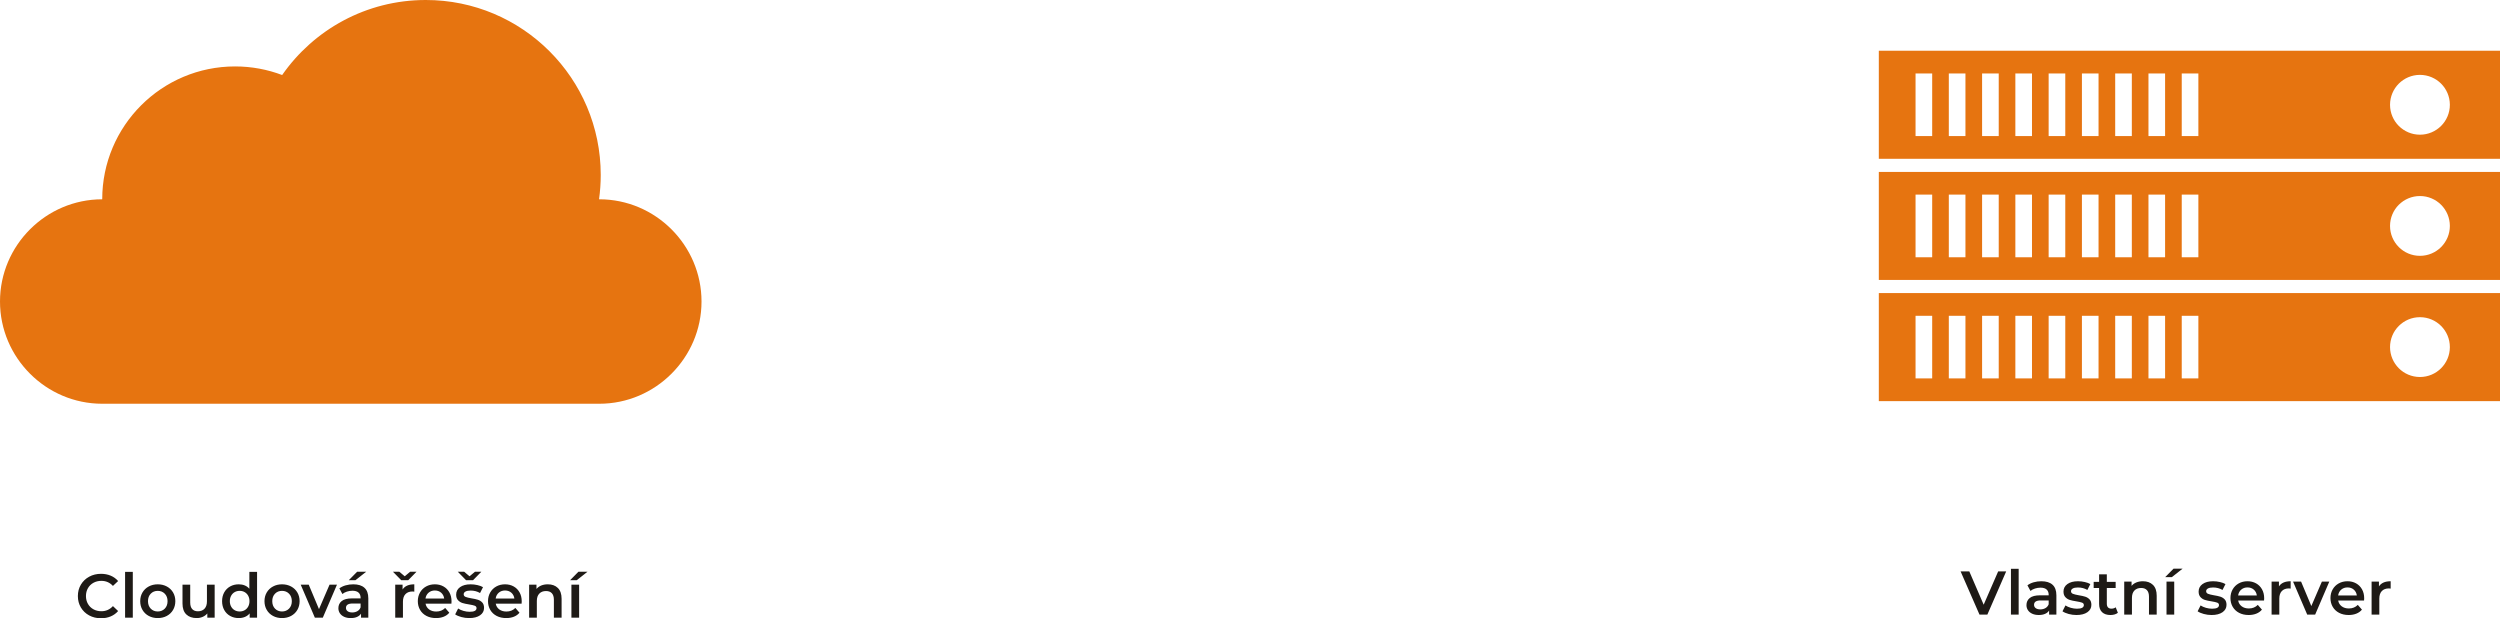
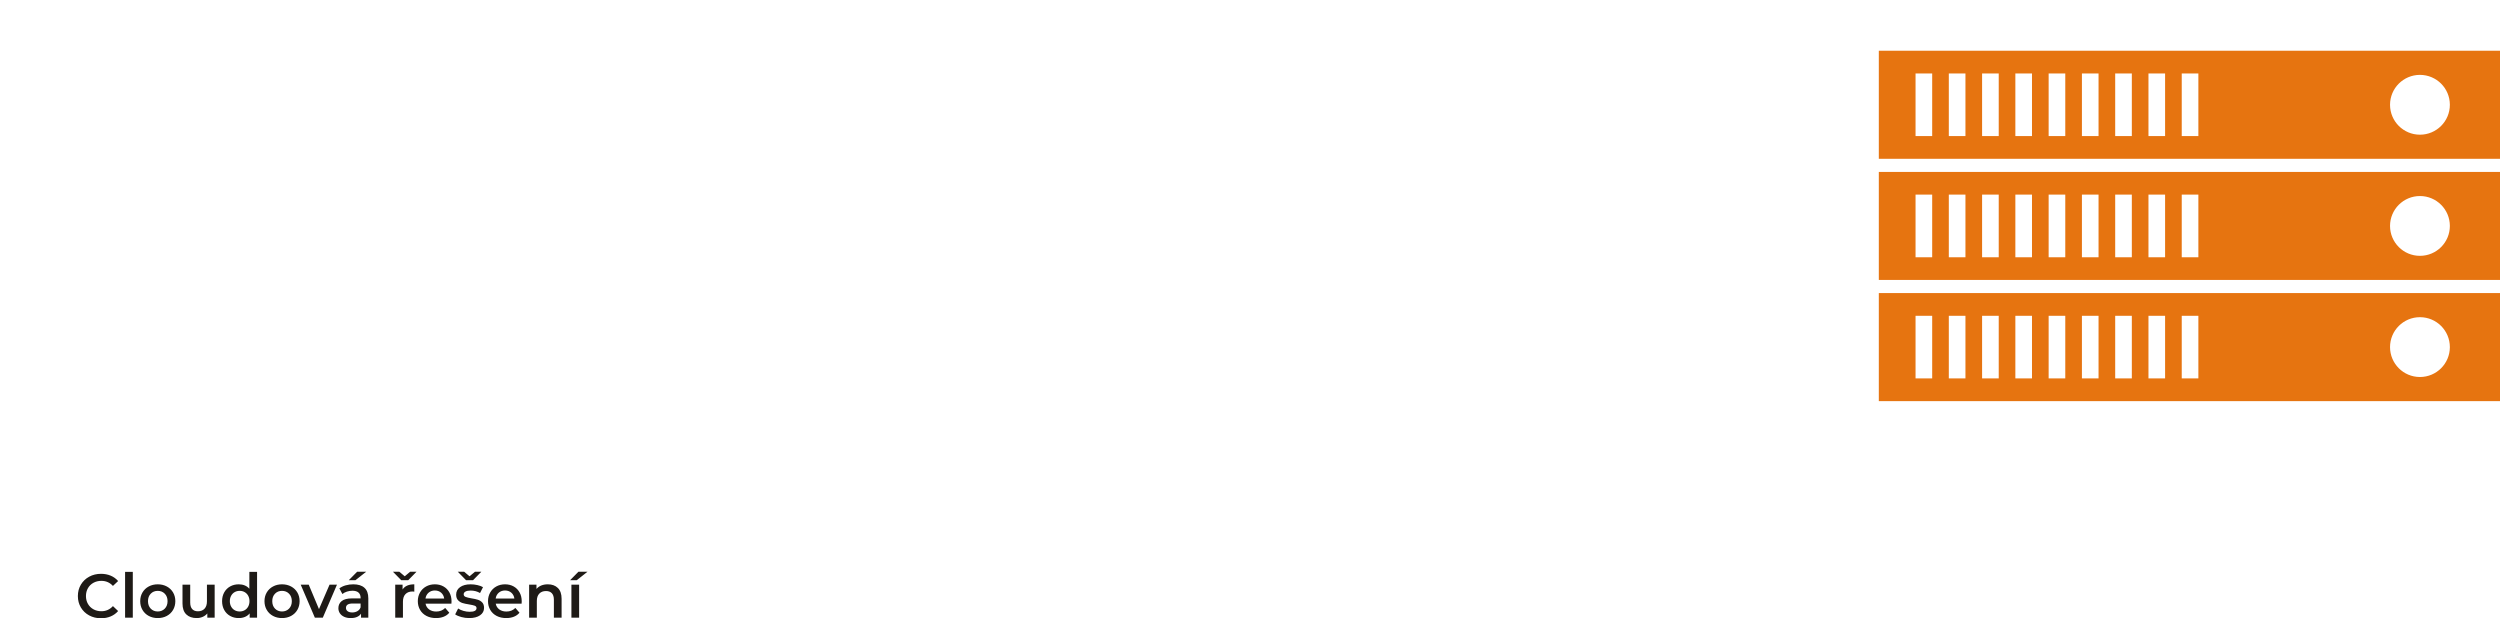
<svg xmlns="http://www.w3.org/2000/svg" version="1.1" id="Layer_1" x="0px" y="0px" width="323.978px" height="80.122px" viewBox="0 0 323.978 80.122" enable-background="new 0 0 323.978 80.122" xml:space="preserve">
-   <path fill-rule="evenodd" clip-rule="evenodd" fill="#E67410" d="M13.248,52.322h64.415c7.286,0,13.247-5.961,13.247-13.248  c0-7.286-5.961-13.247-13.247-13.247h-0.033c0.144-1.032,0.22-2.084,0.22-3.154C77.849,10.15,67.698,0,55.176,0  c-7.708,0-14.515,3.846-18.611,9.722c-1.896-0.719-3.952-1.113-6.1-1.113c-9.509,0-17.218,7.708-17.218,17.218  C5.961,25.827,0,31.788,0,39.074C0,46.361,5.961,52.322,13.248,52.322" />
  <path fill-rule="evenodd" clip-rule="evenodd" fill="#E67410" d="M248.238,40.922h2.156v8.117h-2.156V40.922z M252.549,40.922h2.156  v8.117h-2.156V40.922z M256.862,40.922h2.156v8.117h-2.156V40.922z M261.173,40.922h2.156v8.117h-2.156V40.922z M265.486,40.922  h2.156v8.117h-2.156V40.922z M269.798,40.922h2.155v8.117h-2.155V40.922z M274.11,40.922h2.156v8.117h-2.156V40.922z   M278.422,40.922h2.155v8.117h-2.155V40.922z M282.734,40.922h2.156v8.117h-2.156V40.922z M313.604,41.104  c-2.141,0-3.876,1.736-3.876,3.876c0,2.141,1.735,3.876,3.876,3.876s3.876-1.735,3.876-3.876  C317.48,42.84,315.745,41.104,313.604,41.104z M248.238,25.221h2.156v8.117h-2.156V25.221z M252.549,25.221h2.156v8.117h-2.156  V25.221z M256.862,25.221h2.156v8.117h-2.156V25.221z M261.173,25.221h2.156v8.117h-2.156V25.221z M265.486,25.221h2.156v8.117  h-2.156V25.221z M269.798,25.221h2.155v8.117h-2.155V25.221z M274.11,25.221h2.156v8.117h-2.156V25.221z M278.422,25.221h2.155  v8.117h-2.155V25.221z M282.734,25.221h2.156v8.117h-2.156V25.221z M313.604,25.404c-2.141,0-3.876,1.735-3.876,3.875  s1.735,3.875,3.876,3.875s3.876-1.735,3.876-3.875S315.745,25.404,313.604,25.404z M243.478,22.279h80.5v14h-80.5V22.279z   M248.238,9.52h2.156v8.117h-2.156V9.52z M252.549,9.52h2.156v8.117h-2.156V9.52z M256.862,9.52h2.156v8.117h-2.156V9.52z   M261.173,9.52h2.156v8.117h-2.156V9.52z M265.486,9.52h2.156v8.117h-2.156V9.52z M269.798,9.52h2.155v8.117h-2.155V9.52z   M274.11,9.52h2.156v8.117h-2.156V9.52z M278.422,9.52h2.155v8.117h-2.155V9.52z M282.734,9.52h2.156v8.117h-2.156V9.52z   M313.604,9.703c-2.141,0-3.876,1.735-3.876,3.876c0,2.14,1.735,3.876,3.876,3.876s3.876-1.736,3.876-3.876  C317.48,11.438,315.745,9.703,313.604,9.703z M243.478,6.578h80.5v14h-80.5V6.578z M243.478,37.98h80.5v14h-80.5V37.98z" />
-   <path fill="#1E1A16" d="M308.289,75.996c0.288-0.448,0.795-0.671,1.521-0.671v0.952c-0.086-0.016-0.163-0.024-0.232-0.024  c-0.389,0-0.693,0.113-0.912,0.34c-0.218,0.227-0.328,0.553-0.328,0.98v2.072h-1v-4.272h0.952V75.996z M304.217,76.124  c-0.32,0-0.591,0.095-0.812,0.284c-0.222,0.189-0.355,0.441-0.404,0.756h2.424c-0.042-0.309-0.173-0.56-0.392-0.751  S304.542,76.124,304.217,76.124z M306.377,77.532c0,0.069-0.006,0.168-0.017,0.296h-3.352c0.059,0.314,0.212,0.564,0.46,0.748  c0.248,0.184,0.556,0.276,0.924,0.276c0.469,0,0.855-0.155,1.16-0.464l0.536,0.616c-0.192,0.229-0.436,0.403-0.729,0.52  s-0.624,0.176-0.992,0.176c-0.469,0-0.883-0.094-1.239-0.28c-0.357-0.187-0.634-0.447-0.828-0.78  c-0.195-0.333-0.292-0.71-0.292-1.132c0-0.416,0.095-0.791,0.283-1.124c0.189-0.333,0.452-0.593,0.788-0.78  c0.337-0.187,0.715-0.28,1.137-0.28c0.416,0,0.788,0.092,1.115,0.276c0.328,0.184,0.584,0.442,0.769,0.776  C306.285,76.709,306.377,77.095,306.377,77.532z M301.857,75.372l-1.832,4.272h-1.032l-1.832-4.272h1.04l1.328,3.168l1.368-3.168  H301.857z M295.329,75.996c0.288-0.448,0.795-0.671,1.521-0.671v0.952c-0.086-0.016-0.163-0.024-0.232-0.024  c-0.39,0-0.693,0.113-0.912,0.34c-0.218,0.227-0.328,0.553-0.328,0.98v2.072h-1v-4.272h0.952V75.996z M291.257,76.124  c-0.32,0-0.591,0.095-0.812,0.284c-0.222,0.189-0.356,0.441-0.404,0.756h2.424c-0.042-0.309-0.173-0.56-0.392-0.751  S291.583,76.124,291.257,76.124z M293.417,77.532c0,0.069-0.006,0.168-0.017,0.296h-3.352c0.059,0.314,0.212,0.564,0.46,0.748  c0.248,0.184,0.556,0.276,0.924,0.276c0.469,0,0.855-0.155,1.16-0.464l0.536,0.616c-0.192,0.229-0.436,0.403-0.729,0.52  s-0.624,0.176-0.992,0.176c-0.469,0-0.883-0.094-1.239-0.28c-0.357-0.187-0.634-0.447-0.828-0.78  c-0.195-0.333-0.292-0.71-0.292-1.132c0-0.416,0.094-0.791,0.283-1.124c0.189-0.333,0.452-0.593,0.788-0.78  c0.336-0.187,0.715-0.28,1.137-0.28c0.415,0,0.788,0.092,1.115,0.276c0.328,0.184,0.584,0.442,0.769,0.776  C293.325,76.709,293.417,77.095,293.417,77.532z M286.601,79.7c-0.347,0-0.686-0.046-1.016-0.136  c-0.331-0.091-0.595-0.206-0.792-0.344l0.384-0.761c0.191,0.128,0.423,0.231,0.692,0.309c0.269,0.077,0.534,0.116,0.796,0.116  c0.597,0,0.896-0.158,0.896-0.473c0-0.149-0.076-0.253-0.229-0.312c-0.151-0.059-0.396-0.114-0.731-0.168  c-0.353-0.053-0.639-0.115-0.86-0.184c-0.221-0.069-0.413-0.19-0.576-0.364c-0.162-0.173-0.243-0.415-0.243-0.724  c0-0.405,0.169-0.729,0.508-0.972c0.339-0.242,0.796-0.363,1.372-0.363c0.293,0,0.587,0.033,0.88,0.1  c0.293,0.066,0.533,0.156,0.72,0.268l-0.384,0.76c-0.362-0.213-0.771-0.32-1.224-0.32c-0.294,0-0.517,0.044-0.668,0.132  c-0.152,0.088-0.229,0.204-0.229,0.348c0,0.16,0.081,0.273,0.244,0.34c0.162,0.066,0.415,0.129,0.756,0.188  c0.342,0.054,0.621,0.115,0.84,0.185c0.219,0.069,0.407,0.187,0.564,0.352c0.157,0.166,0.236,0.4,0.236,0.704  c0,0.4-0.174,0.72-0.521,0.96C287.67,79.58,287.199,79.7,286.601,79.7z M281.673,73.692h1.176l-1.392,1.096h-0.864L281.673,73.692z   M280.761,75.372h1v4.272h-1V75.372z M277.706,75.324c0.538,0,0.971,0.157,1.296,0.471c0.325,0.315,0.487,0.782,0.487,1.401v2.448  h-1v-2.32c0-0.374-0.088-0.655-0.264-0.845c-0.176-0.189-0.427-0.284-0.752-0.284c-0.368,0-0.658,0.111-0.872,0.332  c-0.213,0.221-0.319,0.54-0.319,0.956v2.16h-1.001v-4.272h0.952v0.552c0.166-0.197,0.374-0.346,0.624-0.448  C277.108,75.375,277.39,75.324,277.706,75.324z M274.458,79.412c-0.117,0.096-0.261,0.168-0.428,0.216  c-0.168,0.048-0.346,0.072-0.532,0.072c-0.47,0-0.832-0.123-1.088-0.368s-0.385-0.603-0.385-1.072v-2.057h-0.704v-0.8h0.704v-0.976  h1.001v0.976h1.144v0.8h-1.144v2.032c0,0.208,0.05,0.366,0.151,0.476c0.102,0.11,0.248,0.165,0.44,0.165  c0.224,0,0.41-0.059,0.56-0.176L274.458,79.412z M269.089,79.7c-0.347,0-0.686-0.046-1.016-0.136  c-0.331-0.091-0.595-0.206-0.792-0.344l0.384-0.761c0.192,0.128,0.423,0.231,0.692,0.309c0.269,0.077,0.534,0.116,0.796,0.116  c0.597,0,0.896-0.158,0.896-0.473c0-0.149-0.076-0.253-0.228-0.312c-0.152-0.059-0.396-0.114-0.732-0.168  c-0.352-0.053-0.639-0.115-0.86-0.184c-0.221-0.069-0.413-0.19-0.575-0.364c-0.163-0.173-0.244-0.415-0.244-0.724  c0-0.405,0.169-0.729,0.508-0.972c0.339-0.242,0.796-0.363,1.372-0.363c0.293,0,0.587,0.033,0.88,0.1  c0.294,0.066,0.533,0.156,0.72,0.268l-0.384,0.76c-0.362-0.213-0.771-0.32-1.224-0.32c-0.294,0-0.517,0.044-0.668,0.132  c-0.152,0.088-0.229,0.204-0.229,0.348c0,0.16,0.081,0.273,0.244,0.34c0.163,0.066,0.415,0.129,0.756,0.188  c0.342,0.054,0.621,0.115,0.84,0.185c0.219,0.069,0.407,0.187,0.564,0.352c0.157,0.166,0.236,0.4,0.236,0.704  c0,0.4-0.174,0.72-0.521,0.96C270.159,79.58,269.687,79.7,269.089,79.7z M264.41,78.972c0.25,0,0.474-0.058,0.668-0.172  c0.194-0.115,0.332-0.279,0.412-0.492v-0.497h-1.032c-0.576,0-0.864,0.19-0.864,0.568c0,0.181,0.072,0.325,0.216,0.432  C263.954,78.918,264.154,78.972,264.41,78.972z M264.545,75.324c0.629,0,1.11,0.151,1.444,0.452c0.333,0.301,0.5,0.756,0.5,1.363  v2.504h-0.944v-0.52c-0.122,0.187-0.298,0.329-0.523,0.428c-0.228,0.099-0.501,0.148-0.82,0.148c-0.32,0-0.601-0.055-0.84-0.164  c-0.24-0.11-0.426-0.261-0.557-0.456s-0.195-0.415-0.195-0.66c0-0.384,0.143-0.692,0.428-0.924c0.285-0.232,0.734-0.348,1.348-0.348  h1.104v-0.064c0-0.299-0.09-0.528-0.269-0.688s-0.443-0.24-0.796-0.24c-0.24,0-0.476,0.038-0.708,0.112  c-0.231,0.074-0.428,0.179-0.588,0.312l-0.393-0.728c0.225-0.171,0.494-0.302,0.809-0.392  C263.86,75.369,264.194,75.324,264.545,75.324z M260.601,73.708h1v5.937h-1V73.708z M259.986,74.044l-2.44,5.6h-1.023l-2.448-5.6  h1.128l1.864,4.32l1.88-4.32H259.986z" />
  <path fill="#1E1A16" d="M74.962,74.09h1.176l-1.392,1.096h-0.864L74.962,74.09z M74.05,75.77h1v4.272h-1V75.77z M70.994,75.722  c0.539,0,0.971,0.157,1.296,0.472c0.325,0.315,0.488,0.781,0.488,1.4v2.448h-1v-2.32c0-0.374-0.088-0.655-0.264-0.845  c-0.176-0.189-0.427-0.284-0.752-0.284c-0.368,0-0.659,0.111-0.872,0.332s-0.32,0.54-0.32,0.956v2.16h-1V75.77h0.952v0.552  c0.166-0.197,0.374-0.346,0.624-0.448C70.396,75.773,70.679,75.722,70.994,75.722z M65.45,76.522c-0.32,0-0.591,0.095-0.812,0.284  c-0.222,0.19-0.356,0.442-0.404,0.756h2.424c-0.042-0.309-0.173-0.56-0.392-0.751S65.775,76.522,65.45,76.522z M67.61,77.93  c0,0.069-0.005,0.168-0.016,0.296h-3.352c0.059,0.314,0.212,0.564,0.46,0.748c0.248,0.184,0.556,0.276,0.924,0.276  c0.469,0,0.855-0.155,1.16-0.464l0.536,0.616c-0.192,0.229-0.435,0.403-0.728,0.52c-0.293,0.117-0.624,0.176-0.992,0.176  c-0.469,0-0.882-0.094-1.24-0.28c-0.357-0.187-0.634-0.446-0.828-0.78c-0.194-0.333-0.292-0.71-0.292-1.132  c0-0.416,0.095-0.791,0.284-1.124c0.189-0.333,0.452-0.593,0.788-0.78c0.336-0.187,0.715-0.28,1.136-0.28  c0.416,0,0.788,0.092,1.116,0.275c0.328,0.184,0.584,0.443,0.768,0.776C67.518,77.107,67.61,77.493,67.61,77.93z M62.378,74.09  l-1.072,1.096h-0.912l-1.072-1.096h0.824l0.704,0.592l0.704-0.592H62.378z M60.794,80.098c-0.347,0-0.686-0.046-1.016-0.136  c-0.331-0.091-0.595-0.206-0.792-0.344l0.384-0.76c0.192,0.128,0.423,0.231,0.692,0.308c0.269,0.078,0.535,0.117,0.796,0.117  c0.597,0,0.896-0.158,0.896-0.473c0-0.149-0.076-0.253-0.228-0.312c-0.152-0.059-0.396-0.114-0.732-0.168  c-0.352-0.053-0.639-0.115-0.86-0.184c-0.221-0.069-0.413-0.19-0.576-0.364c-0.163-0.173-0.244-0.415-0.244-0.724  c0-0.405,0.169-0.729,0.508-0.972c0.339-0.242,0.796-0.363,1.372-0.363c0.293,0,0.587,0.033,0.88,0.1  c0.293,0.066,0.533,0.156,0.72,0.268l-0.384,0.76c-0.363-0.213-0.771-0.32-1.224-0.32c-0.293,0-0.516,0.044-0.668,0.132  c-0.152,0.088-0.228,0.204-0.228,0.348c0,0.16,0.081,0.273,0.244,0.34c0.163,0.066,0.415,0.129,0.756,0.188  c0.341,0.053,0.621,0.114,0.84,0.184c0.219,0.069,0.407,0.187,0.564,0.352c0.158,0.166,0.236,0.4,0.236,0.704  c0,0.4-0.173,0.72-0.52,0.96C61.864,79.978,61.392,80.098,60.794,80.098z M56.354,76.522c-0.32,0-0.591,0.095-0.812,0.284  c-0.222,0.19-0.356,0.442-0.404,0.756h2.424c-0.043-0.309-0.173-0.56-0.392-0.751S56.68,76.522,56.354,76.522z M58.515,77.93  c0,0.069-0.006,0.168-0.016,0.296h-3.352c0.059,0.314,0.212,0.564,0.46,0.748c0.248,0.184,0.556,0.276,0.924,0.276  c0.469,0,0.855-0.155,1.16-0.464l0.536,0.616c-0.192,0.229-0.435,0.403-0.729,0.52c-0.293,0.117-0.624,0.176-0.992,0.176  c-0.469,0-0.883-0.094-1.24-0.28c-0.357-0.187-0.634-0.446-0.828-0.78c-0.195-0.333-0.292-0.71-0.292-1.132  c0-0.416,0.095-0.791,0.284-1.124c0.189-0.333,0.452-0.593,0.788-0.78c0.336-0.187,0.715-0.28,1.136-0.28  c0.416,0,0.788,0.092,1.116,0.275c0.328,0.184,0.584,0.443,0.768,0.776C58.422,77.107,58.515,77.493,58.515,77.93z M53.979,74.09  l-1.072,1.096h-0.912l-1.072-1.096h0.824l0.704,0.592l0.704-0.592H53.979z M52.17,76.394c0.288-0.448,0.794-0.671,1.52-0.671v0.952  c-0.085-0.016-0.163-0.024-0.232-0.024c-0.389,0-0.693,0.113-0.912,0.34c-0.219,0.227-0.328,0.553-0.328,0.98v2.072h-1V75.77h0.952  V76.394z M46.282,74.09h1.176l-1.392,1.096h-0.864L46.282,74.09z M45.65,79.37c0.25,0,0.474-0.057,0.668-0.171  c0.195-0.115,0.332-0.279,0.412-0.492v-0.497h-1.032c-0.576,0-0.864,0.19-0.864,0.568c0,0.181,0.072,0.325,0.216,0.432  C45.194,79.316,45.395,79.37,45.65,79.37z M45.786,75.722c0.63,0,1.111,0.15,1.444,0.452c0.333,0.301,0.5,0.756,0.5,1.364v2.504  h-0.944v-0.52c-0.123,0.187-0.298,0.329-0.524,0.428c-0.227,0.099-0.5,0.148-0.82,0.148c-0.32,0-0.6-0.055-0.84-0.164  c-0.24-0.11-0.425-0.261-0.556-0.456s-0.196-0.415-0.196-0.66c0-0.384,0.143-0.692,0.428-0.924c0.286-0.232,0.735-0.348,1.348-0.348  h1.104v-0.064c0-0.299-0.089-0.528-0.268-0.688s-0.444-0.24-0.796-0.24c-0.24,0-0.476,0.038-0.708,0.112s-0.428,0.179-0.588,0.312  l-0.392-0.729c0.224-0.17,0.493-0.301,0.808-0.392C45.101,75.767,45.435,75.722,45.786,75.722z M43.667,75.77l-1.833,4.272h-1.032  L38.97,75.77h1.04l1.328,3.168l1.368-3.168H43.667z M36.546,79.242c0.368,0,0.672-0.123,0.912-0.368  c0.24-0.246,0.36-0.568,0.36-0.968c0-0.399-0.12-0.723-0.36-0.968c-0.24-0.246-0.544-0.368-0.912-0.368s-0.67,0.122-0.908,0.368  c-0.237,0.245-0.356,0.568-0.356,0.968c0,0.4,0.119,0.723,0.356,0.968C35.876,79.119,36.178,79.242,36.546,79.242z M36.546,80.098  c-0.432,0-0.821-0.094-1.168-0.28c-0.347-0.187-0.618-0.446-0.812-0.78c-0.195-0.333-0.292-0.71-0.292-1.132  s0.097-0.797,0.292-1.128c0.194-0.331,0.465-0.589,0.812-0.776c0.347-0.187,0.736-0.28,1.168-0.28c0.437,0,0.829,0.093,1.176,0.28  c0.347,0.187,0.618,0.445,0.812,0.776c0.195,0.331,0.292,0.707,0.292,1.128s-0.098,0.799-0.292,1.132  c-0.194,0.334-0.465,0.593-0.812,0.78C37.375,80.004,36.983,80.098,36.546,80.098z M31.058,79.242c0.24,0,0.456-0.055,0.648-0.164  c0.192-0.109,0.344-0.266,0.456-0.468c0.112-0.203,0.168-0.438,0.168-0.704s-0.056-0.501-0.168-0.704  c-0.112-0.203-0.264-0.358-0.456-0.468c-0.192-0.109-0.408-0.164-0.648-0.164c-0.24,0-0.456,0.055-0.648,0.164  c-0.192,0.109-0.344,0.265-0.456,0.468c-0.112,0.203-0.168,0.438-0.168,0.704s0.056,0.501,0.168,0.704  c0.112,0.203,0.264,0.359,0.456,0.468C30.602,79.187,30.818,79.242,31.058,79.242z M33.314,74.105v5.937h-0.959V79.49  c-0.166,0.203-0.37,0.355-0.612,0.456s-0.511,0.152-0.804,0.152c-0.41,0-0.78-0.091-1.107-0.272  c-0.328-0.182-0.585-0.439-0.772-0.772c-0.187-0.334-0.28-0.716-0.28-1.148s0.093-0.813,0.28-1.144  c0.187-0.331,0.444-0.587,0.772-0.768c0.328-0.182,0.697-0.272,1.107-0.272c0.283,0,0.542,0.048,0.776,0.144  c0.235,0.096,0.435,0.24,0.6,0.432v-2.192H33.314z M27.818,75.77v4.272h-0.952v-0.544c-0.16,0.192-0.36,0.34-0.6,0.444  c-0.24,0.104-0.499,0.156-0.776,0.156c-0.571,0-1.02-0.159-1.348-0.476c-0.328-0.317-0.492-0.789-0.492-1.413V75.77h1v2.304  c0,0.384,0.087,0.67,0.26,0.86c0.173,0.189,0.42,0.284,0.74,0.284c0.357,0,0.641-0.11,0.852-0.332  c0.21-0.222,0.316-0.54,0.316-0.957v-2.16H27.818z M20.442,79.242c0.368,0,0.672-0.123,0.912-0.368  c0.24-0.246,0.36-0.568,0.36-0.968c0-0.399-0.12-0.723-0.36-0.968c-0.24-0.246-0.544-0.368-0.912-0.368s-0.67,0.122-0.908,0.368  c-0.237,0.245-0.356,0.568-0.356,0.968c0,0.4,0.119,0.723,0.356,0.968C19.772,79.119,20.074,79.242,20.442,79.242z M20.442,80.098  c-0.432,0-0.821-0.094-1.168-0.28c-0.347-0.187-0.617-0.446-0.812-0.78c-0.195-0.333-0.292-0.71-0.292-1.132  s0.097-0.797,0.292-1.128c0.195-0.331,0.465-0.589,0.812-0.776c0.347-0.187,0.736-0.28,1.168-0.28c0.438,0,0.829,0.093,1.176,0.28  c0.347,0.187,0.617,0.445,0.812,0.776c0.194,0.331,0.292,0.707,0.292,1.128s-0.098,0.799-0.292,1.132  c-0.195,0.334-0.465,0.593-0.812,0.78C21.271,80.004,20.88,80.098,20.442,80.098z M16.21,74.105h1v5.937h-1V74.105z M13.083,80.122  c-0.565,0-1.076-0.125-1.532-0.372c-0.456-0.248-0.813-0.591-1.072-1.028c-0.259-0.437-0.388-0.931-0.388-1.479  c0-0.55,0.13-1.043,0.392-1.48c0.261-0.438,0.62-0.78,1.076-1.027c0.456-0.249,0.967-0.373,1.532-0.373  c0.458,0,0.877,0.08,1.256,0.24c0.379,0.16,0.699,0.392,0.96,0.696l-0.672,0.632c-0.405-0.438-0.904-0.656-1.496-0.656  c-0.384,0-0.728,0.084-1.032,0.252c-0.304,0.167-0.542,0.401-0.712,0.7c-0.17,0.298-0.256,0.637-0.256,1.016  c0,0.378,0.085,0.717,0.256,1.015c0.171,0.299,0.408,0.533,0.712,0.701c0.304,0.168,0.648,0.252,1.032,0.252  c0.592,0,1.091-0.221,1.496-0.665l0.672,0.641c-0.261,0.304-0.583,0.536-0.964,0.696C13.961,80.042,13.542,80.122,13.083,80.122z" />
</svg>